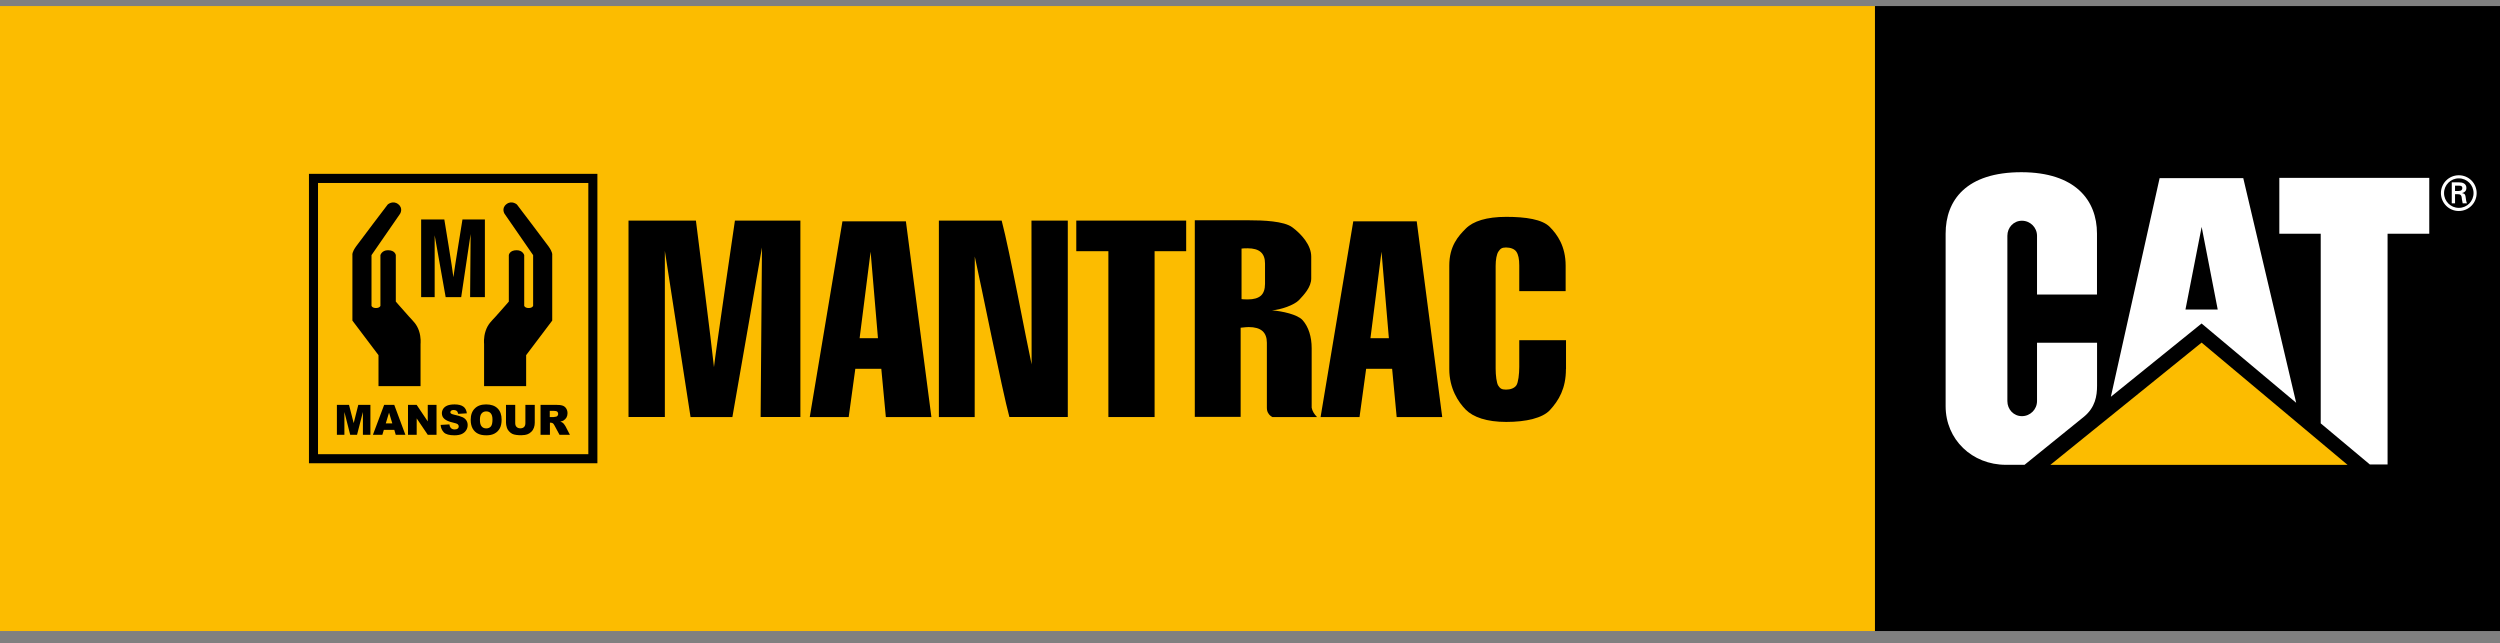
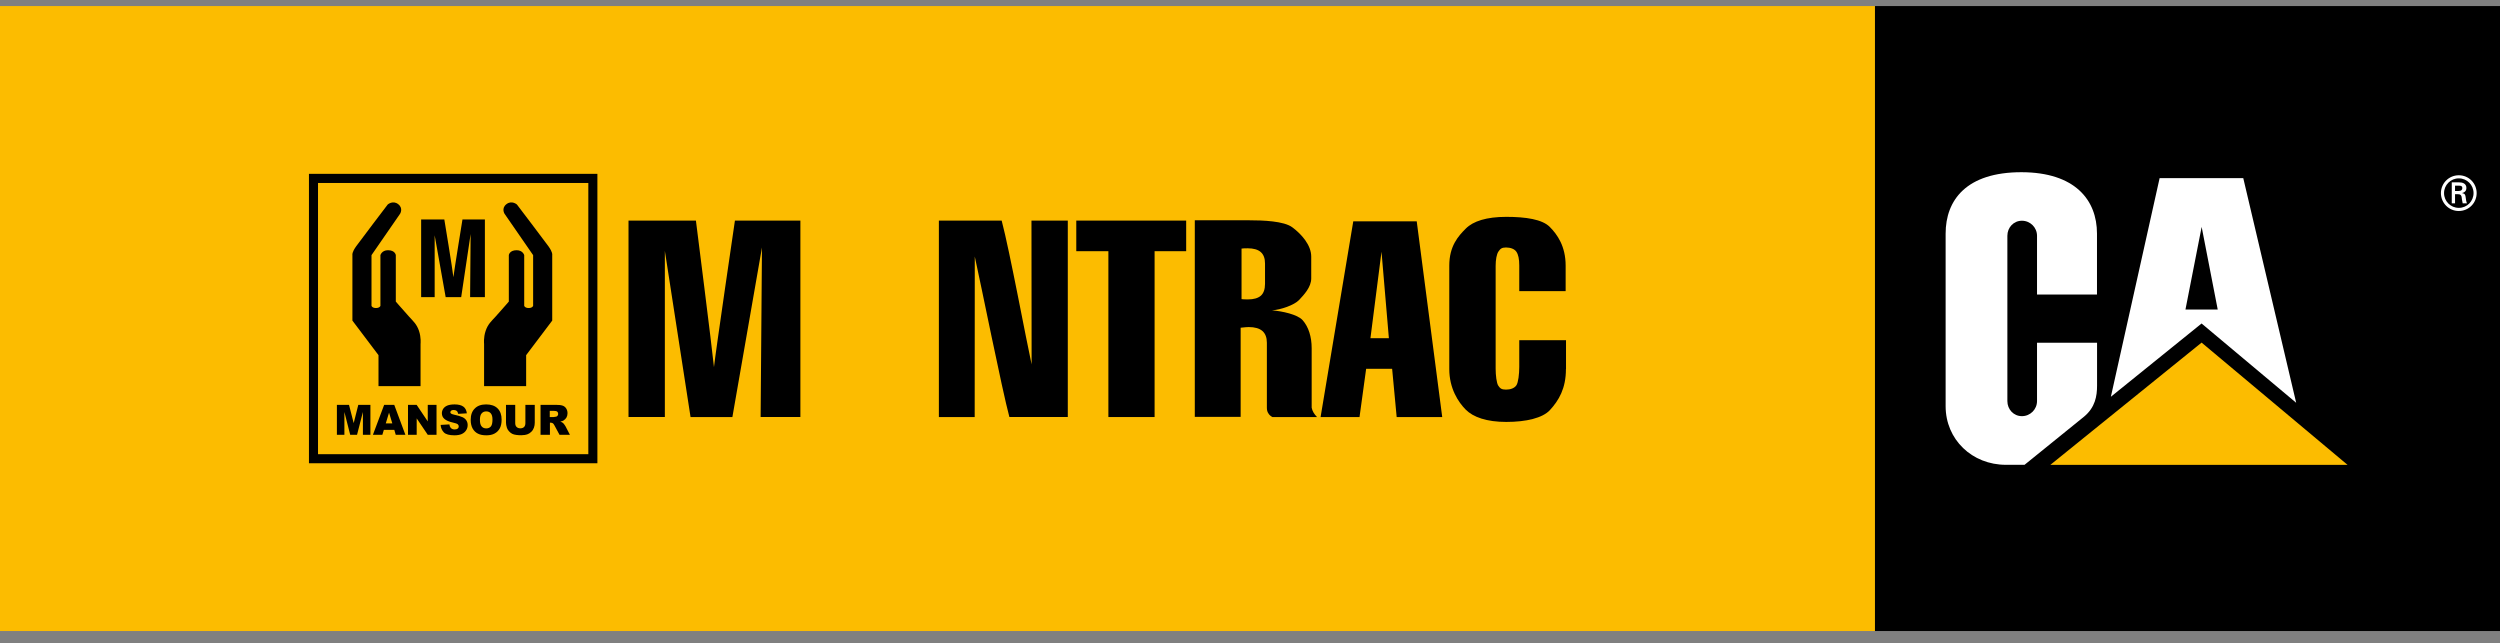
<svg xmlns="http://www.w3.org/2000/svg" width="136" height="35" viewBox="0 0 136 35" fill="none">
  <rect x="0" y="0" width="136" height="35" fill="#808080" stroke="none" />
  <path d="M0 0.33H101.998V34.328H0V0.33Z" fill="#FCBC00" />
  <path d="M16.807 9.457H32.498V25.201H16.807V9.457ZM17.3 24.708H32.005V9.954H17.3V24.708Z" fill="black" />
  <path d="M18.327 22.024H18.986L19.241 23.018L19.491 22.024H20.15V23.653H19.742V22.412L19.423 23.653H19.051L18.735 22.412V23.653H18.327V22.024Z" fill="black" />
  <path d="M21.342 23.034L21.164 22.448L20.986 23.034H21.342ZM21.451 23.386H20.881L20.8 23.653H20.287L20.898 22.024H21.447L22.053 23.653H21.528L21.451 23.386Z" fill="black" />
  <path d="M22.195 22.024H22.664L23.27 22.925V22.024H23.747V23.653H23.27L22.668 22.76V23.653H22.195V22.024Z" fill="black" />
  <path d="M23.97 23.115L24.447 23.087C24.455 23.164 24.479 23.224 24.511 23.265C24.564 23.33 24.637 23.362 24.734 23.362C24.806 23.362 24.859 23.346 24.899 23.313C24.94 23.281 24.956 23.241 24.956 23.196C24.956 23.156 24.94 23.115 24.904 23.083C24.867 23.051 24.782 23.018 24.649 22.99C24.43 22.942 24.273 22.873 24.18 22.792C24.083 22.711 24.038 22.606 24.038 22.477C24.038 22.392 24.063 22.315 24.111 22.238C24.16 22.166 24.233 22.105 24.329 22.064C24.427 22.024 24.56 22 24.73 22C24.936 22 25.093 22.04 25.203 22.117C25.312 22.194 25.376 22.319 25.397 22.485L24.924 22.513C24.912 22.44 24.883 22.384 24.843 22.351C24.802 22.319 24.746 22.303 24.677 22.303C24.62 22.303 24.576 22.315 24.544 22.339C24.515 22.363 24.499 22.396 24.499 22.428C24.499 22.456 24.511 22.477 24.536 22.497C24.56 22.517 24.612 22.537 24.701 22.558C24.92 22.606 25.077 22.655 25.17 22.699C25.267 22.747 25.332 22.808 25.376 22.881C25.421 22.954 25.441 23.035 25.441 23.123C25.441 23.229 25.413 23.326 25.356 23.41C25.3 23.499 25.219 23.564 25.114 23.613C25.013 23.657 24.879 23.681 24.722 23.681C24.447 23.681 24.253 23.629 24.148 23.524C24.043 23.415 23.982 23.281 23.97 23.115Z" fill="black" />
  <path d="M26.108 22.84C26.108 23.006 26.136 23.123 26.201 23.196C26.261 23.269 26.346 23.305 26.451 23.305C26.56 23.305 26.641 23.269 26.702 23.2C26.762 23.131 26.791 23.002 26.791 22.82C26.791 22.667 26.758 22.553 26.698 22.485C26.637 22.412 26.552 22.38 26.447 22.38C26.346 22.38 26.265 22.416 26.205 22.485C26.136 22.558 26.108 22.675 26.108 22.84ZM25.606 22.84C25.606 22.574 25.679 22.368 25.829 22.222C25.974 22.073 26.18 22 26.447 22C26.718 22 26.924 22.073 27.07 22.218C27.215 22.363 27.288 22.566 27.288 22.828C27.288 23.018 27.256 23.176 27.191 23.297C27.126 23.419 27.033 23.515 26.912 23.58C26.791 23.649 26.641 23.681 26.459 23.681C26.277 23.681 26.124 23.653 26.003 23.592C25.881 23.532 25.784 23.439 25.712 23.313C25.643 23.188 25.606 23.03 25.606 22.84Z" fill="black" />
  <path d="M28.589 22.024H29.091V22.994C29.091 23.091 29.075 23.18 29.046 23.265C29.014 23.35 28.969 23.427 28.905 23.487C28.84 23.552 28.771 23.596 28.703 23.621C28.606 23.657 28.488 23.677 28.351 23.677C28.27 23.677 28.185 23.673 28.092 23.661C27.999 23.649 27.918 23.629 27.858 23.596C27.797 23.564 27.737 23.515 27.684 23.455C27.631 23.394 27.595 23.334 27.575 23.269C27.543 23.164 27.526 23.075 27.526 22.994V22.024H28.028V23.018C28.028 23.107 28.052 23.176 28.1 23.224C28.149 23.273 28.218 23.301 28.306 23.301C28.391 23.301 28.46 23.277 28.509 23.229C28.557 23.18 28.581 23.111 28.581 23.018V22.024H28.589Z" fill="black" />
  <path d="M29.907 22.687H30.118C30.142 22.687 30.186 22.679 30.251 22.667C30.283 22.663 30.312 22.642 30.332 22.614C30.352 22.586 30.364 22.553 30.364 22.517C30.364 22.465 30.348 22.424 30.316 22.396C30.283 22.367 30.219 22.351 30.13 22.351H29.907V22.687ZM29.406 23.653V22.024H30.243C30.397 22.024 30.518 22.036 30.599 22.064C30.68 22.089 30.748 22.141 30.797 22.214C30.845 22.287 30.873 22.376 30.873 22.477C30.873 22.566 30.853 22.646 30.817 22.711C30.776 22.776 30.724 22.832 30.659 22.873C30.615 22.897 30.558 22.921 30.481 22.937C30.542 22.958 30.587 22.978 30.611 22.998C30.631 23.01 30.655 23.038 30.692 23.083C30.728 23.127 30.748 23.16 30.76 23.184L31.003 23.653H30.437L30.17 23.156C30.138 23.091 30.105 23.051 30.081 23.03C30.045 23.006 30.005 22.994 29.96 22.994H29.916V23.653H29.406V23.653Z" fill="black" />
  <path d="M25.089 16.163H24.244L23.646 12.8V16.163H22.91V11.939H24.171C24.171 11.939 24.624 14.671 24.664 15.08C24.697 14.785 25.158 11.939 25.158 11.939H26.378V16.163H25.574L25.602 12.731L25.089 16.163Z" fill="black" />
  <path d="M20.59 21.005H22.878V18.709C22.878 18.709 22.918 18.37 22.793 17.998C22.667 17.63 22.481 17.476 22.251 17.222C21.701 16.607 21.532 16.405 21.532 16.405V13.879C21.532 13.879 21.499 13.612 21.107 13.612C20.768 13.612 20.695 13.879 20.695 13.879V16.64C20.695 16.64 20.654 16.757 20.452 16.757C20.25 16.757 20.21 16.64 20.21 16.64V13.879L21.766 11.627C21.766 11.627 21.952 11.332 21.661 11.106C21.37 10.88 21.091 11.126 21.091 11.126C21.091 11.126 19.579 13.115 19.373 13.402C19.135 13.738 19.171 13.859 19.171 13.859V17.44L20.59 19.32V21.005V21.005Z" fill="black" />
  <path d="M28.622 21.005H26.334V18.709C26.334 18.709 26.294 18.37 26.419 17.998C26.544 17.63 26.73 17.476 26.961 17.222C27.511 16.607 27.68 16.405 27.68 16.405V13.879C27.68 13.879 27.713 13.612 28.105 13.612C28.444 13.612 28.517 13.879 28.517 13.879V16.64C28.517 16.64 28.558 16.757 28.76 16.757C28.962 16.757 29.002 16.64 29.002 16.64V13.879L27.446 11.627C27.446 11.627 27.26 11.332 27.551 11.106C27.842 10.88 28.121 11.126 28.121 11.126C28.121 11.126 29.633 13.115 29.839 13.402C30.077 13.738 30.041 13.859 30.041 13.859V17.44L28.622 19.32V21.005V21.005Z" fill="black" />
  <path d="M39.842 22.687H37.566L36.168 13.645V22.683H34.191V12H37.858C37.858 12 38.731 18.883 38.84 19.971C38.925 19.174 39.98 12 39.98 12H43.541V22.683H41.378L41.451 13.463L39.842 22.687Z" fill="black" />
-   <path d="M46.763 18.398H47.761L47.361 13.693L46.763 18.398ZM44.051 22.687L45.829 12.04H49.281L50.668 22.687H48.19L47.943 20.064H46.529L46.169 22.687H44.051V22.687Z" fill="black" />
  <path d="M54.911 22.687C54.507 21.187 53.351 15.399 53.028 13.956L53.023 22.687H51.075V12H54.491C54.927 13.645 55.837 18.548 56.12 19.825L56.112 12H58.088V22.683H54.911V22.687Z" fill="black" />
  <path d="M60.296 22.687V13.665H58.55V12H64.528V13.665H62.81V22.687H60.296Z" fill="black" />
  <path d="M68.918 22.182V18.649C68.918 18.362 68.837 18.148 68.675 18.006C68.514 17.865 68.263 17.792 67.928 17.792C67.883 17.792 67.831 17.796 67.77 17.8C67.705 17.804 67.612 17.816 67.491 17.828V22.679H64.997V11.983H67.919C68.712 11.983 69.848 12.024 70.304 12.367C70.818 12.751 71.331 13.341 71.331 13.96V15.148C71.331 15.617 70.935 16.038 70.672 16.317C70.409 16.599 69.662 16.854 69.193 16.882C69.751 16.927 70.579 17.105 70.858 17.412C71.186 17.78 71.355 18.321 71.355 18.944V22.182C71.376 22.275 71.408 22.363 71.456 22.444C71.505 22.525 71.566 22.606 71.646 22.687H69.217C69.116 22.63 69.043 22.566 68.999 22.485C68.942 22.404 68.918 22.303 68.918 22.182ZM67.54 16.272C67.58 16.276 67.624 16.284 67.673 16.284C67.721 16.288 67.794 16.288 67.887 16.288C68.202 16.288 68.437 16.22 68.591 16.086C68.74 15.953 68.817 15.739 68.817 15.443V14.336C68.817 14.053 68.74 13.847 68.582 13.709C68.429 13.576 68.19 13.507 67.871 13.507C67.782 13.507 67.713 13.507 67.669 13.511C67.624 13.515 67.58 13.519 67.54 13.523V16.272V16.272Z" fill="black" />
  <path d="M85.187 20.072C85.187 21.131 84.803 21.781 84.31 22.315C83.914 22.739 83.028 22.953 81.941 22.953C80.878 22.953 80.142 22.695 79.734 22.282C79.33 21.874 78.841 21.135 78.841 20.072V14.453C78.841 13.382 79.33 12.844 79.738 12.436C80.142 12.028 80.874 11.797 81.941 11.797C83 11.797 83.901 11.931 84.31 12.347C84.718 12.759 85.171 13.394 85.171 14.453V15.839H82.648V14.437C82.648 14.089 82.596 13.843 82.487 13.689C82.382 13.54 82.168 13.463 81.925 13.463C81.691 13.463 81.618 13.536 81.517 13.681C81.416 13.826 81.363 14.134 81.363 14.469V20.055C81.363 20.403 81.412 20.848 81.509 20.985C81.606 21.127 81.682 21.195 81.925 21.195C82.171 21.195 82.386 21.118 82.491 20.961C82.596 20.807 82.648 20.338 82.648 19.958V18.507H85.191V20.072H85.187Z" fill="black" />
  <path d="M74.552 18.398H75.555L75.154 13.693L74.552 18.398ZM71.84 22.687L73.618 12.04H77.07L78.457 22.687H75.979L75.732 20.064H74.318L73.958 22.687H71.84V22.687Z" fill="black" />
  <path d="M136 0.33H101.998V34.328H136V0.33Z" fill="black" />
  <path d="M113.376 22.663C113.979 22.162 114.08 21.543 114.08 20.985V18.645H110.814V21.818C110.814 22.271 110.446 22.639 109.993 22.639C109.54 22.639 109.201 22.271 109.201 21.818V12.828C109.201 12.376 109.54 12.008 109.993 12.008C110.446 12.008 110.814 12.376 110.814 12.828V16.022H114.076V12.707C114.076 10.876 112.879 9.372 109.965 9.368C106.974 9.368 105.842 10.88 105.842 12.711V22.097C105.842 23.912 107.281 25.286 109.124 25.286H110.135L113.376 22.663Z" fill="white" />
-   <path d="M126.247 23.031V12.715H123.995V9.676H132.152V12.715H129.884V25.266H128.918L126.247 23.031Z" fill="white" />
  <path d="M127.709 25.29L119.767 18.637L111.537 25.29H127.709Z" fill="#FCBC00" />
  <path d="M118.889 16.838L119.77 12.343L120.644 16.838H118.889ZM122.034 9.692H117.483L114.831 21.584L119.766 17.598L124.912 21.911L122.034 9.692Z" fill="white" />
  <path d="M133.744 10.391C133.91 10.387 133.95 10.314 133.95 10.229C133.95 10.144 133.91 10.1 133.768 10.1H133.554V10.391H133.744ZM133.554 10.569V11.062H133.376V9.918H133.748C133.958 9.918 134.173 9.974 134.173 10.233C134.173 10.362 134.092 10.467 133.938 10.5V10.504C134.096 10.532 134.116 10.605 134.132 10.73C134.144 10.839 134.16 10.957 134.201 11.062H133.97C133.958 10.997 133.942 10.924 133.93 10.855C133.918 10.758 133.918 10.665 133.865 10.613C133.821 10.564 133.764 10.572 133.7 10.564H133.554V10.569ZM134.561 10.504C134.561 10.063 134.205 9.703 133.76 9.703C133.316 9.703 132.956 10.063 132.956 10.504C132.956 10.948 133.316 11.308 133.76 11.308C134.205 11.308 134.561 10.948 134.561 10.504ZM132.786 10.504C132.786 9.97 133.219 9.534 133.76 9.534C134.298 9.534 134.73 9.966 134.73 10.504C134.73 11.045 134.298 11.478 133.76 11.478C133.223 11.482 132.786 11.045 132.786 10.504Z" fill="white" />
</svg>